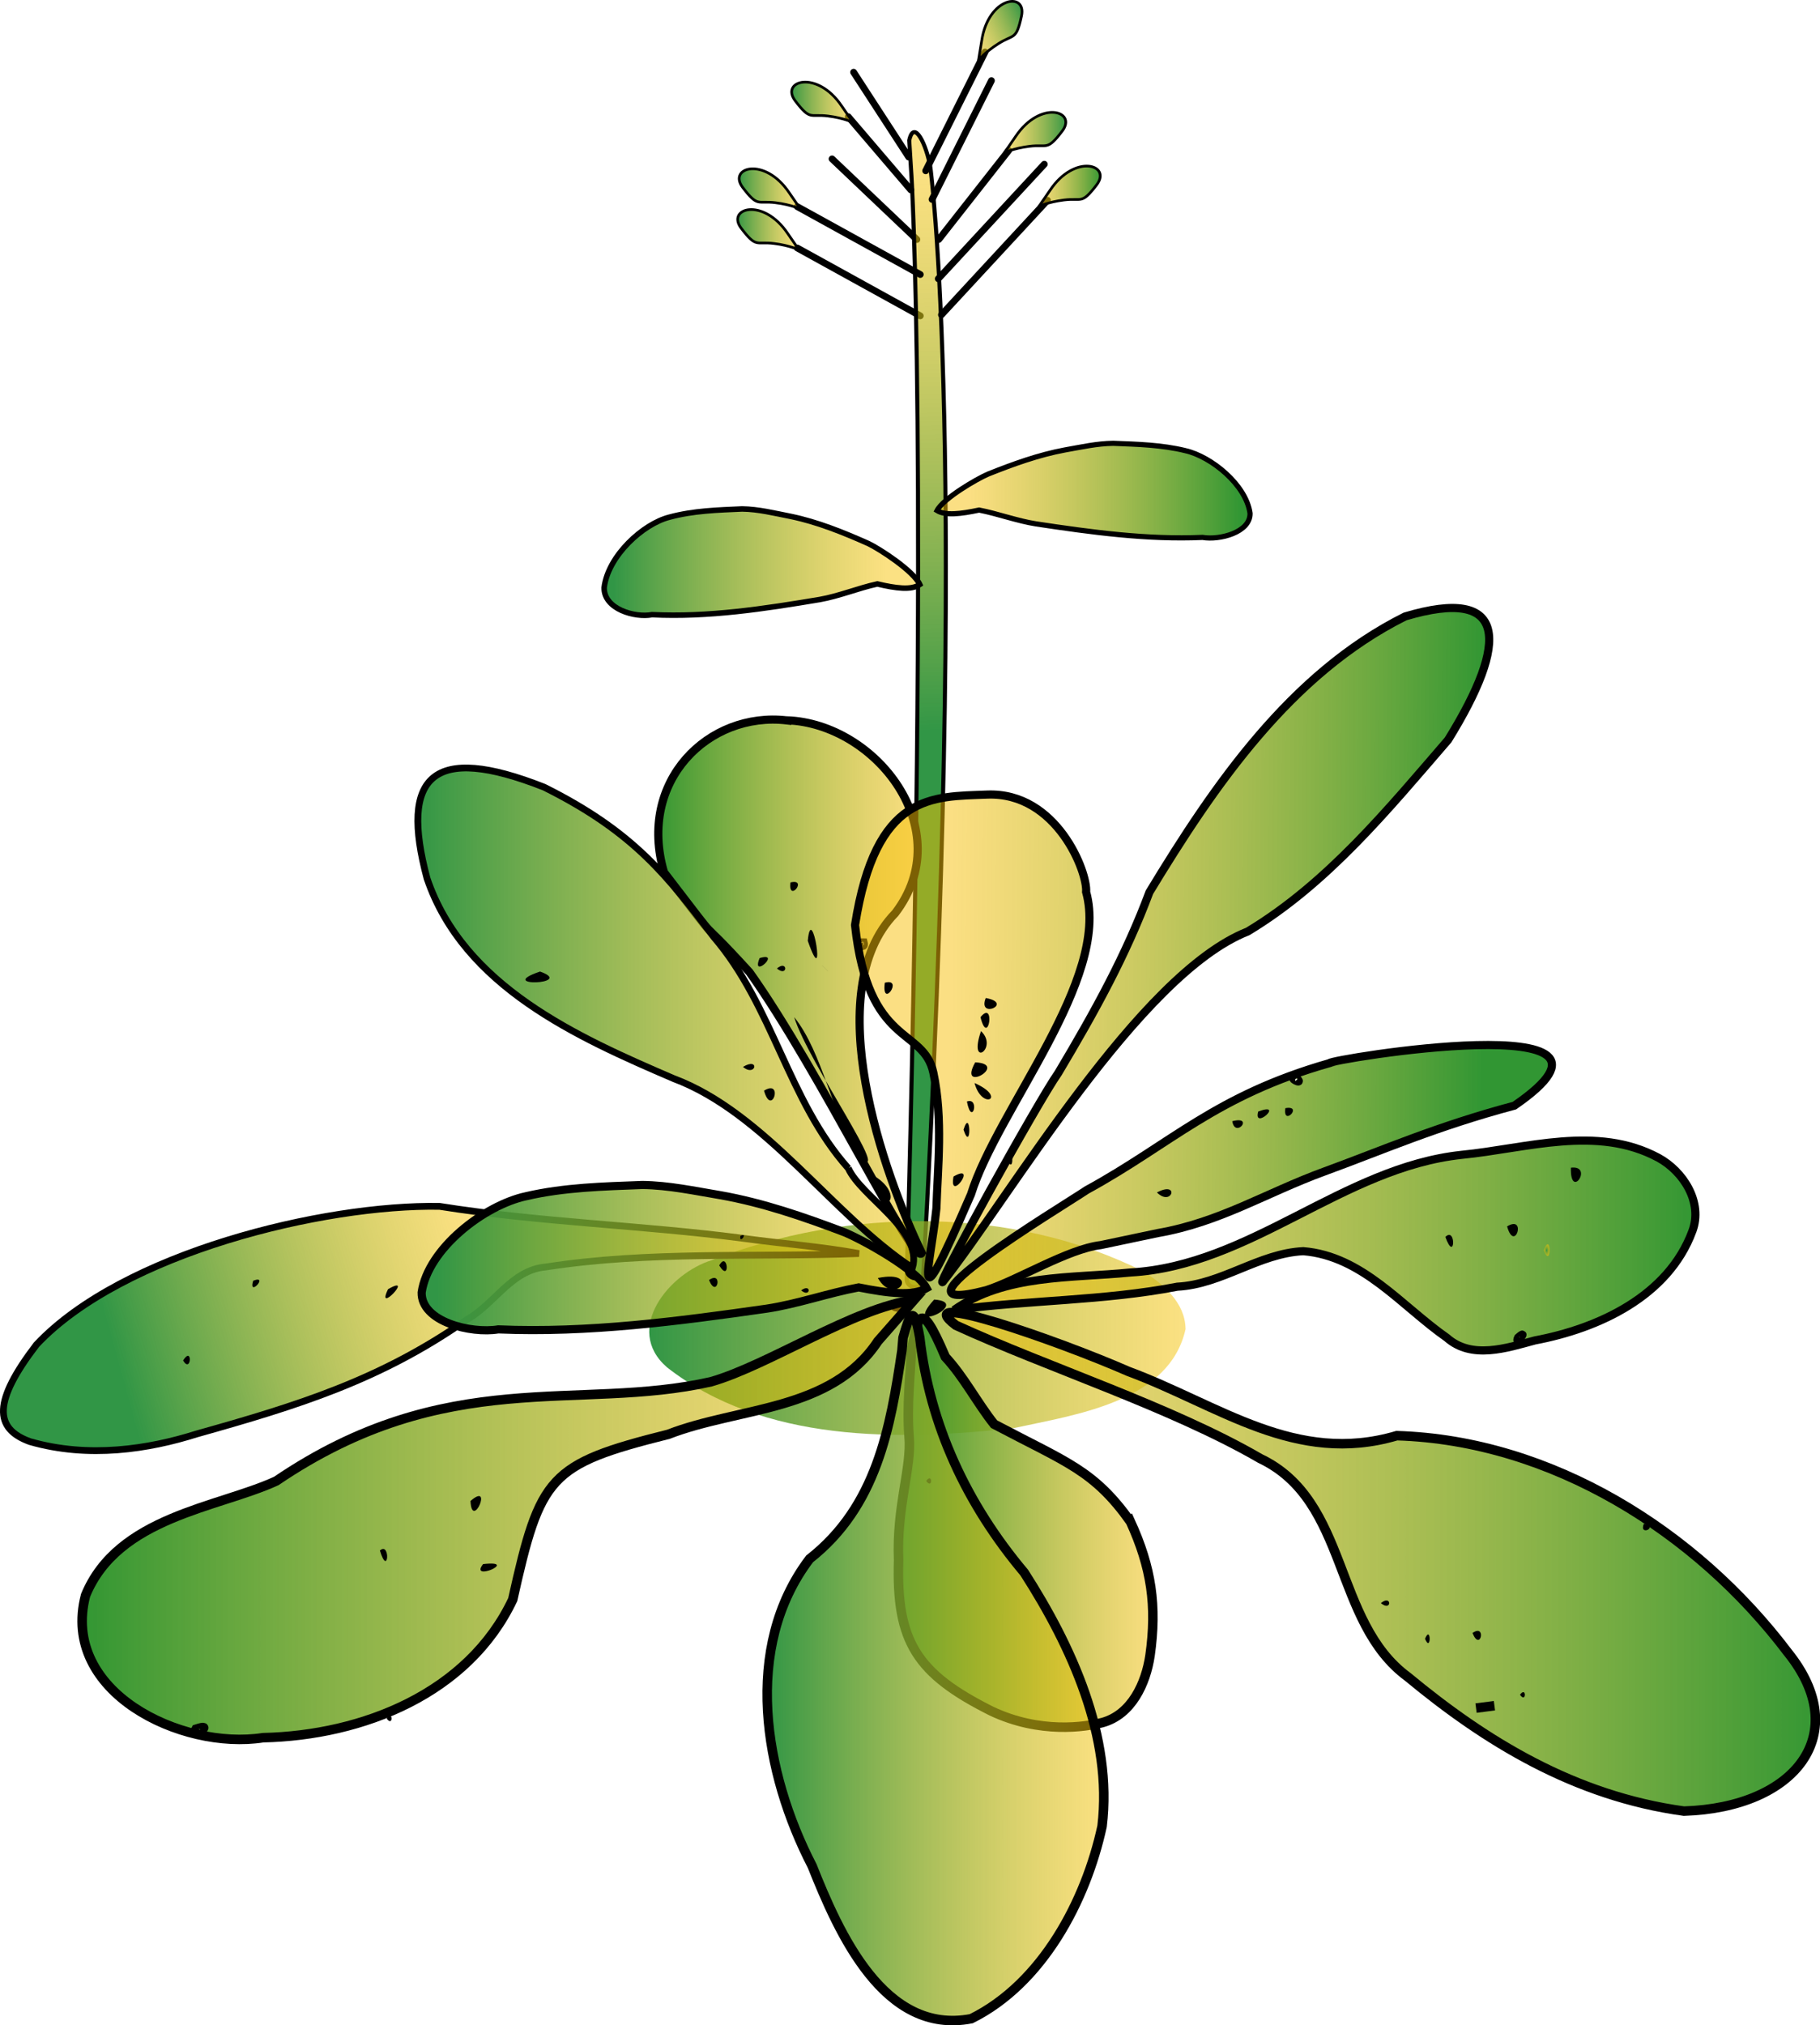
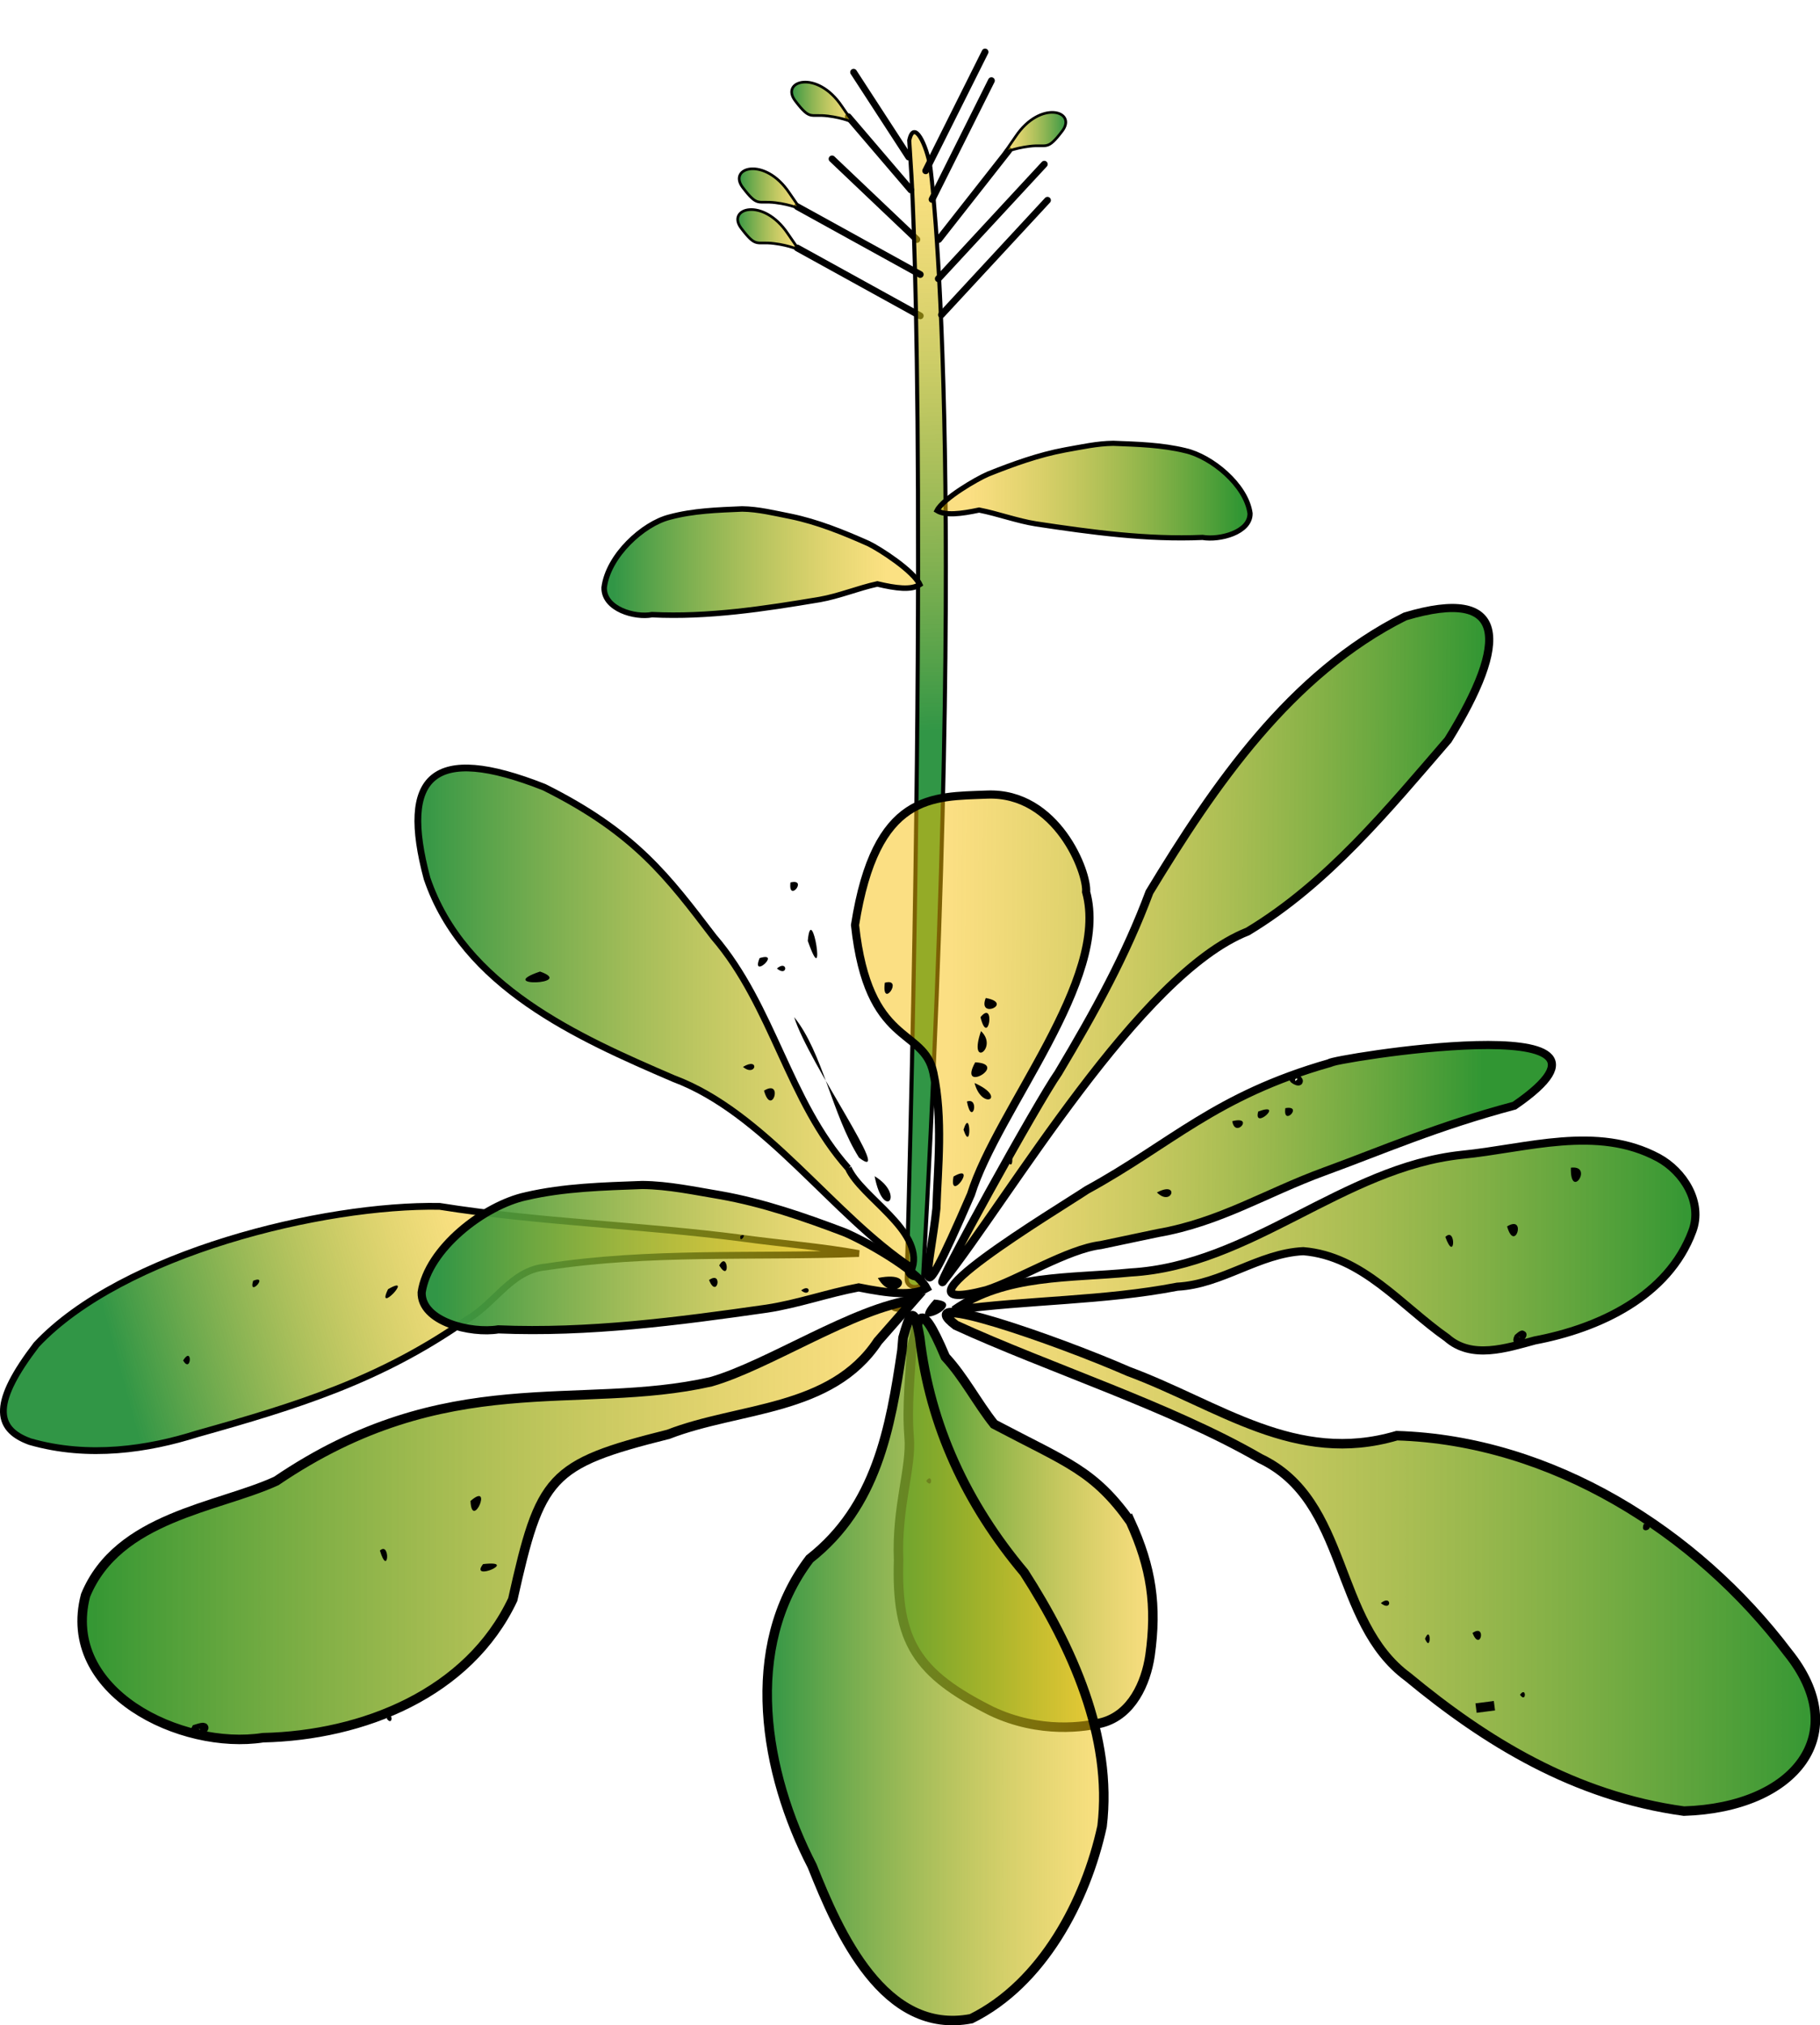
<svg xmlns="http://www.w3.org/2000/svg" xmlns:xlink="http://www.w3.org/1999/xlink" height="1591.38" viewBox="0 0 1072.71 1193.492" width="1430.389" version="1">
  <defs>
    <linearGradient id="b">
      <stop offset="0" stop-color="#f7bf07" stop-opacity=".502" />
      <stop stop-color="#319633" offset="1" />
    </linearGradient>
    <linearGradient id="c">
      <stop stop-color="#319633" offset="0" />
      <stop offset="1" stop-color="#f7bf07" stop-opacity=".502" />
    </linearGradient>
    <linearGradient id="a">
      <stop stop-color="#319646" offset="0" />
      <stop offset="1" stop-color="#f7c307" stop-opacity=".502" />
    </linearGradient>
    <linearGradient id="r" x1="5167" xlink:href="#a" gradientUnits="userSpaceOnUse" x2="7162" y1="3542" y2="3542" />
    <linearGradient id="o" x1="6203" xlink:href="#b" gradientUnits="userSpaceOnUse" x2="11420" y1="4213" y2="4213" />
    <linearGradient id="l" x1="6451" xlink:href="#b" gradientUnits="userSpaceOnUse" x2="10720" y1="6118" y2="6118" gradientTransform="translate(-63.998 -31.999)" />
    <linearGradient id="p" x1="1129" xlink:href="#c" gradientUnits="userSpaceOnUse" x2="5833" y1="4364" y2="4364" />
    <linearGradient id="j" y2="7885.003" xlink:href="#b" gradientUnits="userSpaceOnUse" x2="9396.004" y1="7910" x1="6256" />
    <linearGradient id="k" y2="7453" xlink:href="#a" gradientUnits="userSpaceOnUse" x2="5996" y1="7453" x1="3111" />
    <linearGradient id="i" y2="7951" xlink:href="#c" gradientUnits="userSpaceOnUse" x2="6076" y1="7951" x1="4515" />
    <linearGradient id="h" y2="6006.341" xlink:href="#a" gradientUnits="userSpaceOnUse" x2="3454.573" y1="5423.06" x1="1337.295" />
    <linearGradient xlink:href="#c" id="g" x1="5965.073" y1="4415.905" x2="7467.188" y2="4415.905" gradientUnits="userSpaceOnUse" />
    <linearGradient xlink:href="#a" id="e" x1="375.423" y1="426.405" x2="691.583" y2="426.405" gradientUnits="userSpaceOnUse" gradientTransform="translate(7.238 356.197)" />
    <linearGradient xlink:href="#a" id="m" x1="3225.929" y1="5979.557" x2="5795.093" y2="5979.557" gradientUnits="userSpaceOnUse" />
    <linearGradient xlink:href="#a" id="d" x1="509.901" y1="110.178" x2="516.146" y2="-219" gradientUnits="userSpaceOnUse" />
    <linearGradient xlink:href="#a" id="q" gradientUnits="userSpaceOnUse" x1="3225.929" y1="5979.557" x2="5795.093" y2="5979.557" gradientTransform="matrix(.625 0 0 .732 2251.253 5711.266)" />
    <linearGradient xlink:href="#c" id="f" gradientUnits="userSpaceOnUse" gradientTransform="matrix(-.62 0 0 .652 9962.995 6616.756)" x1="3225.929" y1="5979.557" x2="5795.093" y2="5979.557" />
    <linearGradient xlink:href="#a" id="s" x1="262.564" y1="91.702" x2="457.494" y2="91.702" gradientUnits="userSpaceOnUse" gradientTransform="matrix(.193 0 0 .198 383.375 117.198)" />
    <linearGradient xlink:href="#a" id="t" gradientUnits="userSpaceOnUse" gradientTransform="matrix(.193 0 0 .198 384.259 93.169)" x1="262.564" y1="91.702" x2="457.494" y2="91.702" />
    <linearGradient xlink:href="#a" id="u" gradientUnits="userSpaceOnUse" gradientTransform="matrix(.193 0 0 .198 415.19 42.078)" x1="262.564" y1="91.702" x2="457.494" y2="91.702" />
    <linearGradient xlink:href="#a" id="v" gradientUnits="userSpaceOnUse" gradientTransform="matrix(-.193 0 0 .198 679.584 59.92)" x1="262.564" y1="91.702" x2="457.494" y2="91.702" />
    <linearGradient xlink:href="#c" id="w" gradientUnits="userSpaceOnUse" gradientTransform="matrix(-.193 0 0 .198 699.91 91.569)" x1="262.564" y1="91.702" x2="457.494" y2="91.702" />
    <linearGradient xlink:href="#a" id="x" gradientUnits="userSpaceOnUse" gradientTransform="matrix(-.174 .082 .085 .179 643.06 -29.162)" x1="262.564" y1="91.702" x2="457.494" y2="91.702" />
    <radialGradient xlink:href="#a" id="n" cx="9767.352" cy="6065" fx="9767.352" fy="6065" r="17.351" gradientTransform="matrix(1 0 0 2.018 0 -6174.684)" gradientUnits="userSpaceOnUse" />
  </defs>
  <path d="M540.404 141.138l-49.993-47.493M542.403 186.132l-72.49-39.994" fill="none" stroke="#000" stroke-width="4" stroke-linecap="round" />
  <path style="line-height:normal;text-indent:0;text-align:start;text-decoration-line:none;text-decoration-style:solid;text-decoration-color:#000;text-transform:none;block-progression:tb;isolation:auto;mix-blend-mode:normal" d="M510.966-222.38s-23.214 171.81 4.348 655.401c.275 6.49 10.05 5.932 9.584-.546-13.161-480.791-2.98-648.998-2.599-652.768l1.114-17.8c-2.845-13.067-10.213 2.742-12.447 15.712z" color="#000" font-weight="400" font-family="sans-serif" white-space="normal" overflow="visible" fill="url(#d)" fill-rule="evenodd" stroke="#000" stroke-width="2.4" stroke-linecap="round" transform="matrix(-1 0 0 1 1059.31 320.847)" />
-   <path d="M698.82 783.028c-9.385 43.08-64.73 50.58-100.9 58.48-68.46 7.675-147.9 8.72-204.8-35.75-25.9-22.49 1.425-55.53 26.45-63.16 80.12-31.12 176.4-32.2 254.1 6.52 11.92 7.458 24.89 18.61 25.08 33.9z" fill="url(#e)" />
  <path d="M7637.365 10776.749c153.956-35.111 358.437-201.772 381.493-369.661 2.078-112.724-179.901-158.966-279.916-141.749-328.61-14.407-656.414 30.767-981.016 79.589-113.174 17.978-223.337 59.475-335.844 81.607-108.977-23.066-198.53-33.87-248.267-3.179 36.539 71.91 235.2 187.228 301.417 215.373 147.332 58.777 297.164 113.151 452.88 142.091 94.13 16.485 188.81 38.014 284.331 39.099 142.193-5.571 285.675-9.269 424.922-43.17z" fill="url(#f)" stroke="#000" stroke-width="30.509" transform="matrix(.1 0 0 -.1 -65.1 1343.227)" />
  <path d="M7313.573 4466.033c124.079-271.083 157.335-496.371 115.676-790.094-24.145-163.619-108.373-348.16-281.361-394.99-98.517-25.92-366.31-67.646-652.828 67.587-440.585 220.739-562.58 407.978-547.807 889.805-13.13 315.828 78.412 547.507 61.902 727.816-14.292 183.898 7.68 363.816 14.303 521.27 41.297 148.664 36.455 332.413 199.472-51.487 110.668-119.578 186.681-269.604 287.228-396.169 429.362-226.996 586.554-270.147 803.415-573.738z" fill="url(#g)" stroke="#000" stroke-width="55.998" transform="matrix(.1 0 0 -.1 -65.1 1343.227)" />
  <g stroke="#000">
    <path d="M865.75 5508.186c-254.803-333.14-251.453-493.8-39.052-571.148 348.365-100.51 701.816-44.07 983.318 44.975 594.746 166.84 1082.148 317.281 1589.8 672.167 165.849 91.955 264.92 294.44 467.418 311.76 610.466 95.032 1231.37 56.102 1846.26 79.311-218.575 40.284-460.184 58.733-687.85 90.247-594.5 77.507-1191.867 93.442-1783.86 187.697-683.471 12.12-1868.854-274.93-2376.034-815.009z" fill="url(#h)" stroke-width="39.999" transform="matrix(.1 0 0 -.1 -65.1 1343.227)" />
-     <path d="M5289 9187c-462.4 54.09-882.1-358.1-724.3-895.2 400.677-521.522 133.962-183.81 503.954-588.684 420.009-588.753 970.302-1743.755 1015.202-1654.755-224.1 464.6-607.716 1540.239-156.716 2002.239 375.3 490.3-111.6 1118-638.2 1137zm452-1308c-52.89 2.352 13.18-49.05 0 0zm-226.7-153l-.187-.187z" fill="url(#i)" stroke-width="47.998" transform="matrix(.1 0 0 -.1 -65.1 1343.227)" />
    <path d="M7474.829 6165.7c367.3 63.8 638.335 237.273 982.277 362.882 343.942 125.61 660.805 265.848 1119.762 388.161C10445.973 7513.518 8474.3 7187 8487.9 7167.6c-675.226-192.551-933.1-475.556-1431-747.7-151.146-101.6-1252.211-761.632-593.393-590.692C6649.307 5888.508 6945 6072.1 7139.1 6095zM6207.62 5877.569c-52.036-46.2 561.98 1063.532 680.98 1231.932 220.037 368.7 398.7 694.4 537.2 1065 382 630.1 830.9 1287.4 1507 1625 604.495 180.312 614.747-143.893 253.5-727.4-354.8-410.9-710.2-845.5-1181-1129-641.3-253-1400.743-1563.932-1797.68-2065.532zm845.033 2298.416c10.105 113.45-171.8 590.437-583.78 573.784-322.997-13.055-655.586 11.89-778.347-768.776 78.022-723.34 404.575-599.197 461.957-871.069 57.382-271.872 25.247-559.245 17.651-799.189-33.088-326.511-160.978-759.774 203.752 82.832 156.738 502.284 821.267 1267.418 678.767 1782.418zM8298.83 7073.33c36.04-39.82-70.05 18 0 0z" fill="url(#j)" stroke-width="47.998" transform="matrix(.1 0 0 -.1 -65.1 1343.227)" />
    <path d="M5650.9 6547.5c-354.6 397.8-443.4 956.2-793.1 1363-270.6 354.2-463.098 615.379-999.6 882.8-660.556 260.79-852.156 67.1-690.3-537.9 216.7-636.5 882.9-934 1453-1179 542.4-202.7 935.526-804.432 1408.026-1115.632 63.54 222.2-301.726 415.932-378.426 587.632z" fill="url(#k)" stroke-width="40" transform="matrix(.1 0 0 -.1 -65.1 1343.227)" />
  </g>
  <path d="M465.9 520.027c-1.477 12.4 10.63-2.52 0 0zM476.1 554.427c11.3 32.4 2.273-24.85 0 0zM447.7 564.627c-5.29 13.01 13.32-4.102 0 0zM457.9 570.727c6.527 5.5 6.527-5.499 0 0zM318.3 572.527c-27.46 9.3 21.36 7.618 0 0zM521.5 579.127c-2.042 16.17 11.45-3.165 0 0zM581 588.127c-5.056 12.86 16.9 3.084 0 0z" />
  <path d="M577.9 599.427c4.679 18.47 8.978-10.97 0 0zM468.1 599.427c8.238 26.79 59.99 99.56 38.21 82.79-15.9-25.3-21.4-62-38.2-82.8zM578.2 607.627c-7.76 22.69 10.58 9.963 0 0zM574.8 626.027c-10.63 18.98 20.37 1.043 0 0zM437.9 628.727c7.7 6.345 10.06-6.084 0 0z" />
  <path d="M4496 7078c-327.5 38.22-1076-466.6-495-628.4 552.3 123.8 1085-1.271 1538-338.6 235.9-228.5-316.8 163.9-3.739 62.05-304.3 185.5-680.9 1128-679.7 732-102 86.21-222 165.2-359.7 172.9zm24.28-70.78c316 28.73 524.1-645.4 54.74-453.5-227.5-30.98-994.3-114.4-575.9 276.8 139.6 132 339.4 153.4 521.2 176.7z" fill="url(#linearGradient6109)" transform="matrix(.1 0 0 -.1 -65.1 1343.227)" />
  <path d="M574.4 638.227c4.378 16.47 19.61 8.677 0 0zM450.3 642.727c4.548 16.05 11.72-7.17 0 0zM569.9 649.127c2.989 15.39 7.896-2.8 0 0zM757.6 653.027c-1.652 11.31 10.88-1.896 0 0zM741.6 655.027c-3.1 11.42 15.98-5.959 0 0zM726.3 660.727c1.813 10.49 13.25-3.437 0 0zM567.9 665.727c4.788 14.48 4.326-13.94 0 0z" />
  <path d="M10626.004 6177.001c-141.869-383.198-551.179-572.958-928.15-643.903-166.168-44.57-371.908-114.15-518.686 15.597-268.353 187.596-497.578 482.013-846.63 510.372-262.092-12.61-479.84-195.696-742.48-209.277-434.157-83.978-878.91-78.137-1316.2-137.42 301.952 212.215 689.665 186.137 1040.15 221.056 711.38 40.684 1250.495 618.71 1953.463 693.48 381.494 37.328 795.569 177.562 1157.85-17.148 147.808-80 264.539-263.357 200.683-432.757zm-1026.902-627c68.817 59.52-25.64-54.725 0 0z" fill="url(#l)" stroke="#000" stroke-width="47.998" transform="matrix(.1 0 0 -.1 -65.1 1343.227)" />
  <path d="M593.9 683.727c3.685 8.741 3.685-8.74 0 0zM925.9 688.127c-.502 19.67 13.69-1.719 0 0zM515.5 693.127c5.177 26.96 18.43 11.22 0 0zM562 693.327c-2.94 16.19 14.85-8.518 0 0zM681.9 702.727c9.01 8.784 13.54-7.19 0 0z" />
  <path d="M3751.502 6382.997c-248.349-53.876-578.199-309.595-615.391-567.2-3.352-172.964 290.2-243.916 451.535-217.5 530.084-22.104 1058.869 47.21 1582.49 122.12 182.562 27.586 360.266 91.257 541.753 125.217 175.792-35.394 320.252-51.97 400.482-4.878-58.94 110.339-379.404 287.28-486.219 330.464-237.663 90.187-479.358 173.617-730.545 218.023-151.843 25.293-304.573 58.328-458.659 59.993-229.373-8.548-460.826-14.222-685.446-66.24z" fill="url(#m)" stroke="#000" stroke-width="47.998" transform="matrix(.1 0 0 -.1 -65.1 1343.227)" />
  <path d="M10010 6329c47.13-115.4 84.56 59 0 0z" fill="url(#linearGradient6008)" transform="matrix(.1 0 0 -.1 -65.1 1343.227)" />
  <path d="M888.3 722.727c4.548 16.05 11.72-7.17 0 0zM436.4 728.327c-.904 5.395 4.957-2.475 0 0zM851.9 728.927c5.762 15.87 6.48-6.447 0 0z" />
-   <path d="M9750 6065c46.27-121.3 46.27 121.3 0 0z" fill="url(#n)" transform="matrix(.1 0 0 -.1 -65.1 1343.227)" />
  <path d="M423.9 745.727c6.697 10.8 5.099-9.117 0 0zM534.4 745.327c-6.328 10.64 18.32 13.76 0 0zM517.4 753.127c10.15 17.59 26.21-5.3 0 0zM149.2 754.727c-3.04 10.18 9.606-3.725 0 0zM417.9 754.327c4.718 11.58 8.43-5.886 0 0zM228.7 759.727c-7.657 15.76 16.25-9.454 0 0zM472.2 760.427c5.652 4.734 6.168-4.592 0 0zM537.7 767.227c-30 5.357 6.019 10 0 0zM550.6 765.827c-19.82 21.76 23.2 1.624 0 0z" />
  <path d="M7300.957 5350.932C7839.657 5150.632 8287 4795.8 8884 4971.9c911.1-27.68 1765-563.8 2305-1278 384.5-477.1 47.31-913.768-612.681-934.539-646.546 88.84-1170.372 412.128-1627.619 790.939-441.8 324.5-345.6 1038-870.3 1287-519.7 301.9-1251.788 536.434-1793.788 785.334-282.133 216.163 591.963-86.098 1016.345-271.702zM9351 3366.5l108.308 14.01z" fill="url(#o)" stroke="#000" stroke-width="55.998" transform="matrix(.1 0 0 -.1 -65.1 1343.227)" />
  <path d="M5825.314 5528.534c-275.14-415.743-819.354-387.036-1234.982-548.57C3885.482 4803.444 3835.488 4733.72 3673 4006c-261.256-552.495-883-801-1472-814-480.7-74.6-1195 268.3-1046 838.5 190.7 464 779.712 516.235 1124.115 674.347 1008.201 684.402 1778.412 407.256 2562.354 584.659 339 96.83 845.292 436.803 1197.178 482.074zM1806 3242c115.2 37.58-27.39-44.91 0 0z" fill="url(#p)" stroke="#000" stroke-width="55.998" stroke-linecap="round" transform="matrix(.1 0 0 -.1 -65.1 1343.227)" />
  <path d="M107.9 801.727c4.83 8.13 5.724-9.102 0 0zM545.9 872.727c3.833 5.381 3.833-5.38 0 0zM277.3 884.527c.81 17.75 13.67-11.88 0 0zM968.9 897.928c-3.113 7.678 9.043 1.936 0 0zM223.9 913.727c4.966 16.31 6.364-5.526 0 0zM284.7 921.727c-8.425 10.93 22.01-2.497 0 0zM813.9 944.727c6.527 5.5 6.527-5.499 0 0zM867.9 962.327c4.718 11.58 8.43-5.886 0 0zM839.9 965.727c3.685 8.741 3.685-8.74 0 0zM895.9 998.727c3.833 5.381 3.833-5.38 0 0zM227.9 1012.727c3.833 5.381 3.833-5.38 0 0zM873.9 1020.727c3.833 5.381 3.833-5.38 0 0z" />
  <path d="M4596.474 10384.568c-155.253-39.444-361.456-226.67-384.707-415.275-2.095-126.636 181.417-178.585 282.274-159.243 331.378-16.185 661.943 34.564 989.28 89.412 114.127 20.197 225.218 66.815 338.673 91.678 109.895-25.912 200.203-38.05 250.358-3.571-36.846 80.783-237.181 210.33-303.956 241.948-148.573 66.03-299.667 127.113-456.694 159.624-94.924 18.519-190.401 42.704-286.727 43.923-143.39-6.258-288.082-10.412-428.501-48.496z" fill="url(#q)" stroke="#000" stroke-width="32.472" transform="matrix(.1 0 0 -.1 -65.1 1343.227)" />
  <path d="M5967 5474c-68.15-459.7-149.6-918.6-544-1228-397.3-523.2-267.5-1264 14.86-1810 157-394.7 423.7-999.4 937.8-899.9 418.8 207.4 675.4 693.2 771 1134 63.57 528-179.2 1060-458.9 1495-337.1 400.8-556 865.2-615.8 1385-35.54 206.245-59.497 135.002-98.65-1.01z" fill="url(#r)" stroke="#000" stroke-width="55.998" transform="matrix(.1 0 0 -.1 -65.1 1343.227)" />
  <path d="M554.901 185.507l62.491-67.49M553.301 141.138l41.244-52.492M535.604 92.546L503.11 42.553M545.603 100.643l34.995-69.99M542.403 161.76l-72.49-39.994M553.026 164.26l62.492-67.49M549.352 117.516l34.995-69.99M536.854 111.918L499.984 68.8" fill="none" stroke="#000" stroke-width="4" stroke-linecap="round" />
  <path d="M464.347 137.707c-14.549-21.754-36.48-14.986-27.447-3.154 9.033 11.831 8.63 7.609 19.264 8.936 9.718 1.212 14.831 3.854 14.831 3.854z" fill="url(#s)" fill-rule="evenodd" stroke="#000" stroke-width="1.564" stroke-linecap="round" />
  <path d="M465.23 113.677c-14.548-21.754-36.48-14.985-27.446-3.153 9.033 11.831 8.63 7.609 19.264 8.936 9.718 1.212 14.83 3.854 14.83 3.854z" fill="url(#t)" fill-rule="evenodd" stroke="#000" stroke-width="1.564" stroke-linecap="round" />
  <path d="M496.162 62.587c-14.549-21.754-36.48-14.986-27.447-3.154 9.033 11.832 8.63 7.61 19.264 8.936 9.719 1.213 14.831 3.855 14.831 3.855z" fill="url(#u)" fill-rule="evenodd" stroke="#000" stroke-width="1.564" stroke-linecap="round" />
  <path d="M598.613 80.43c14.548-21.754 36.48-14.986 27.446-3.154-9.033 11.831-8.63 7.609-19.264 8.936-9.718 1.212-14.83 3.855-14.83 3.855z" fill="url(#v)" fill-rule="evenodd" stroke="#000" stroke-width="1.564" stroke-linecap="round" />
-   <path d="M618.94 112.077c14.548-21.753 36.479-14.985 27.446-3.153-9.033 11.831-8.63 7.609-19.264 8.936-9.719 1.212-14.831 3.854-14.831 3.854z" fill="url(#w)" fill-rule="evenodd" stroke="#000" stroke-width="1.564" stroke-linecap="round" />
-   <path d="M578.62 23.983c3.856-25.885 26.575-29.138 23.465-14.58-3.11 14.556-4.55 10.567-13.597 16.31-8.268 5.25-11.761 9.824-11.761 9.824z" fill="url(#x)" fill-rule="evenodd" stroke="#000" stroke-width="1.564" stroke-linecap="round" />
</svg>